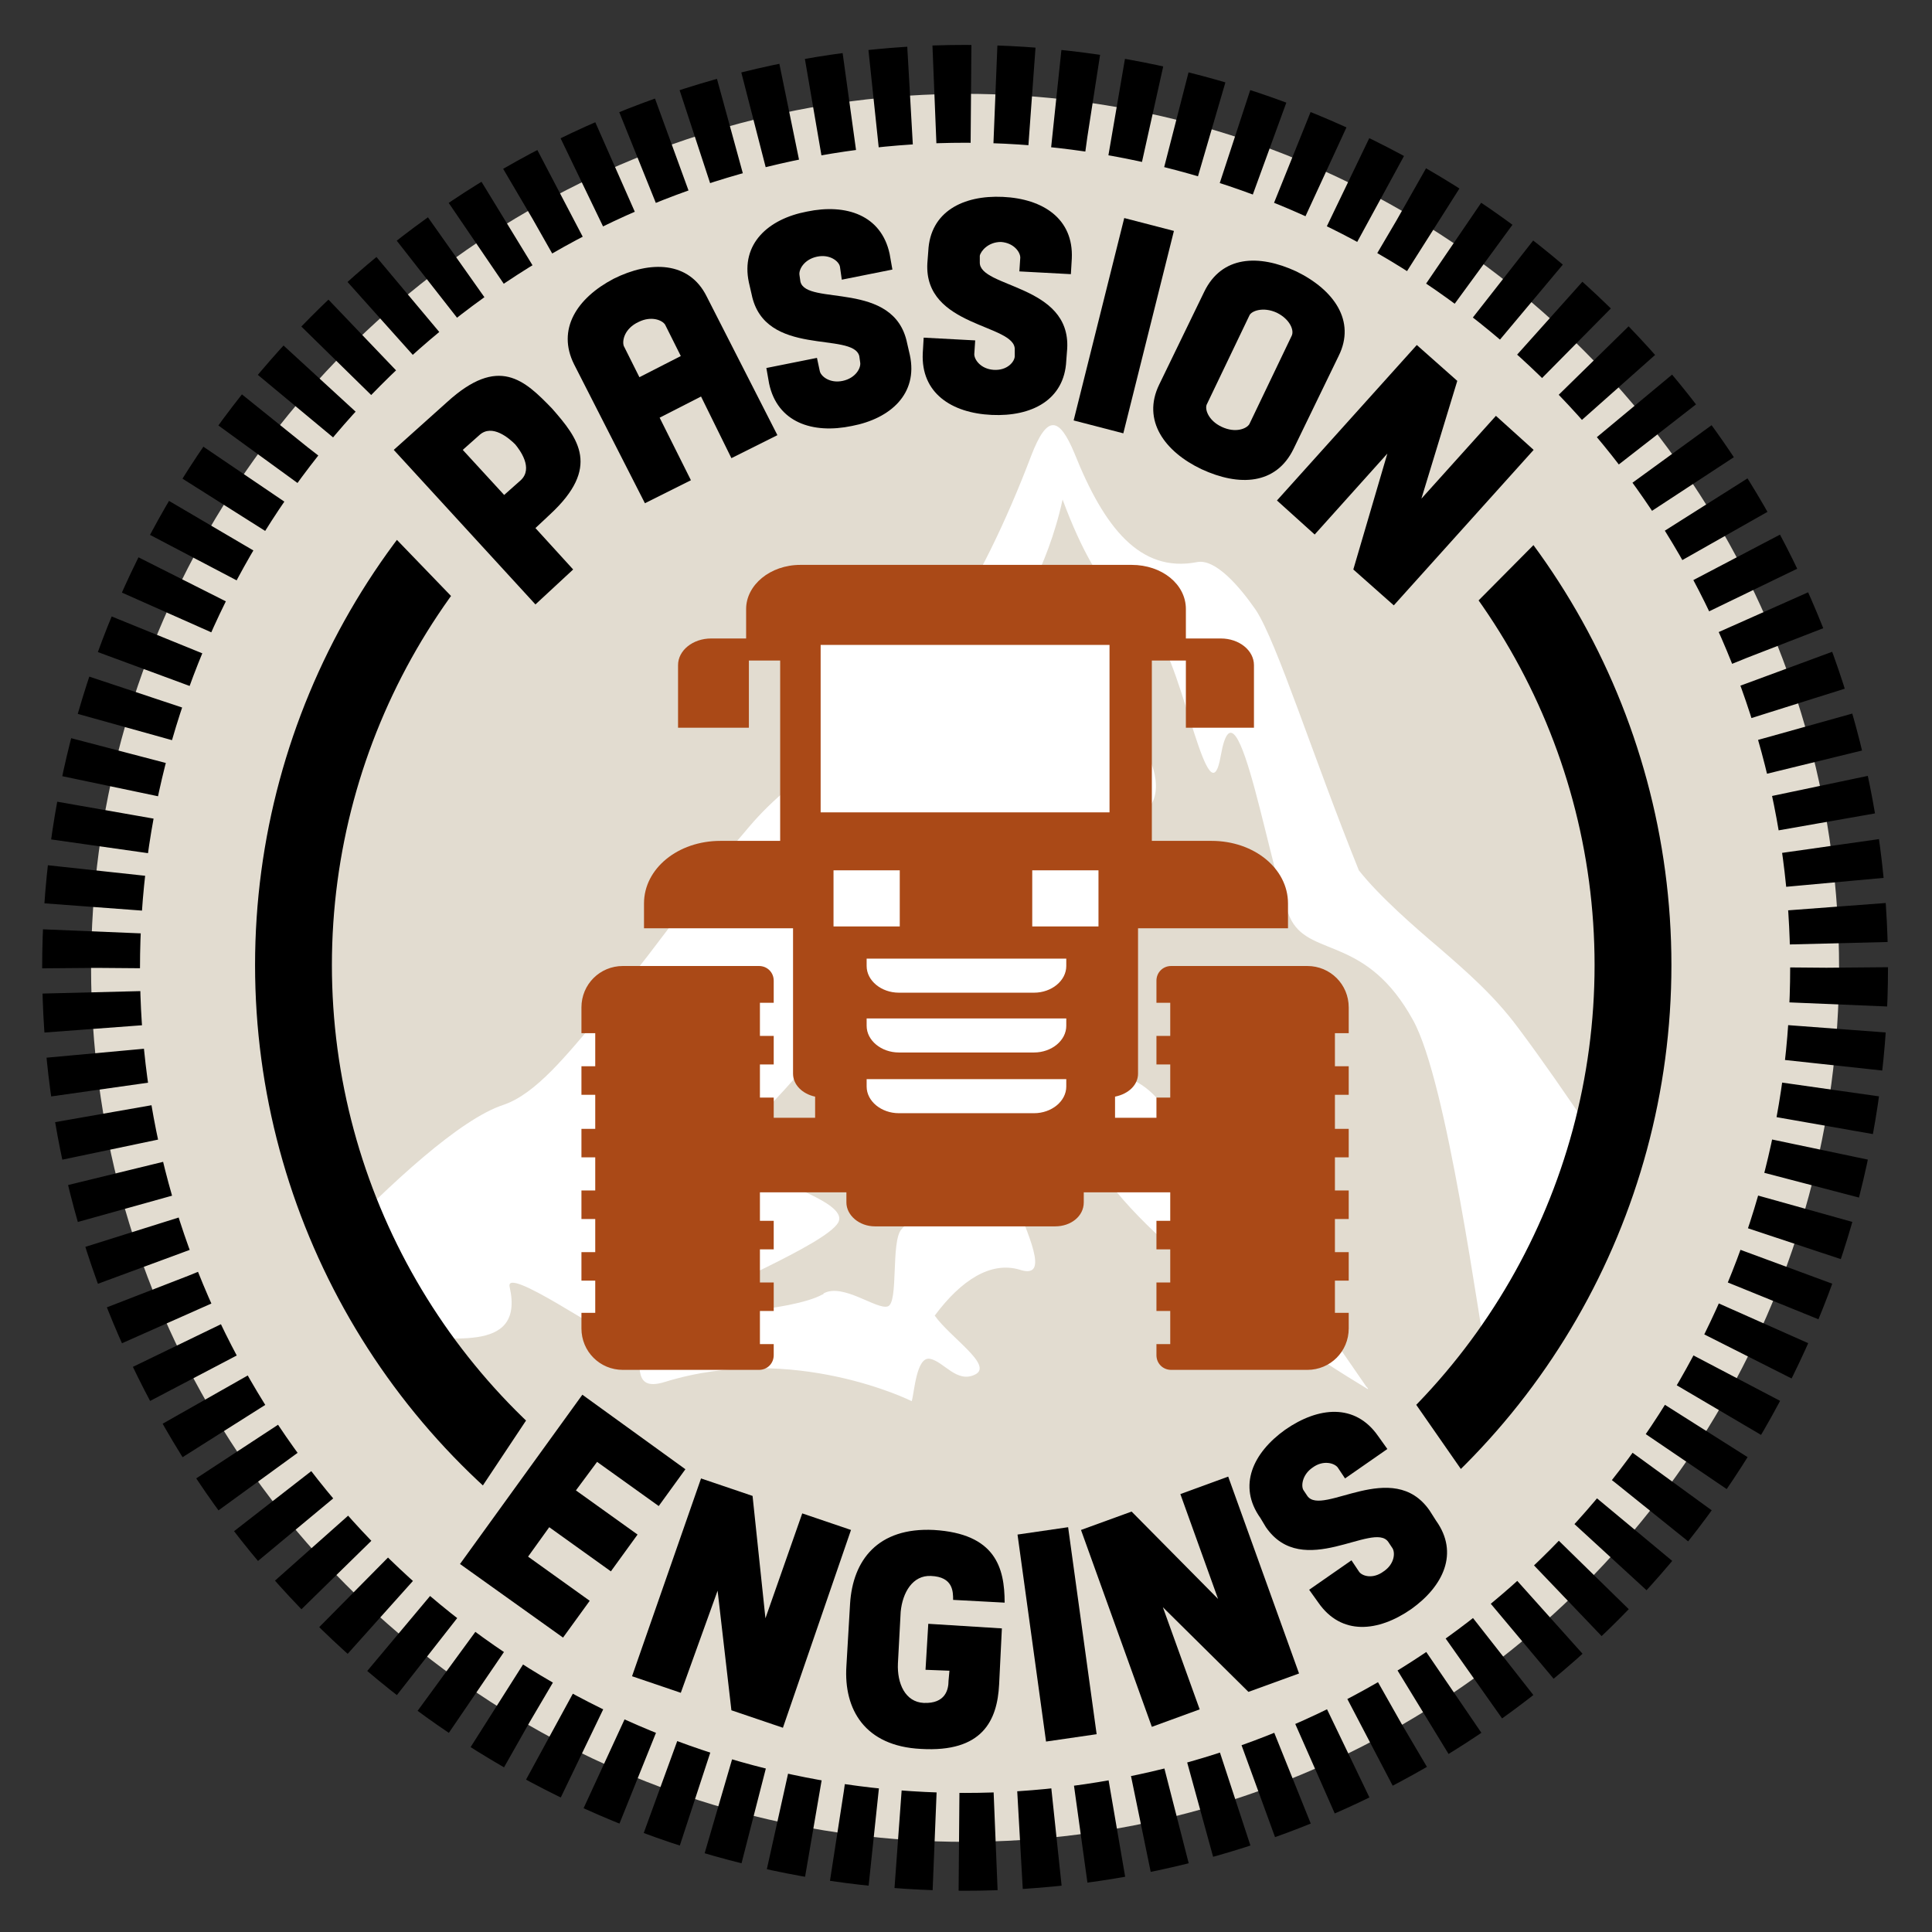
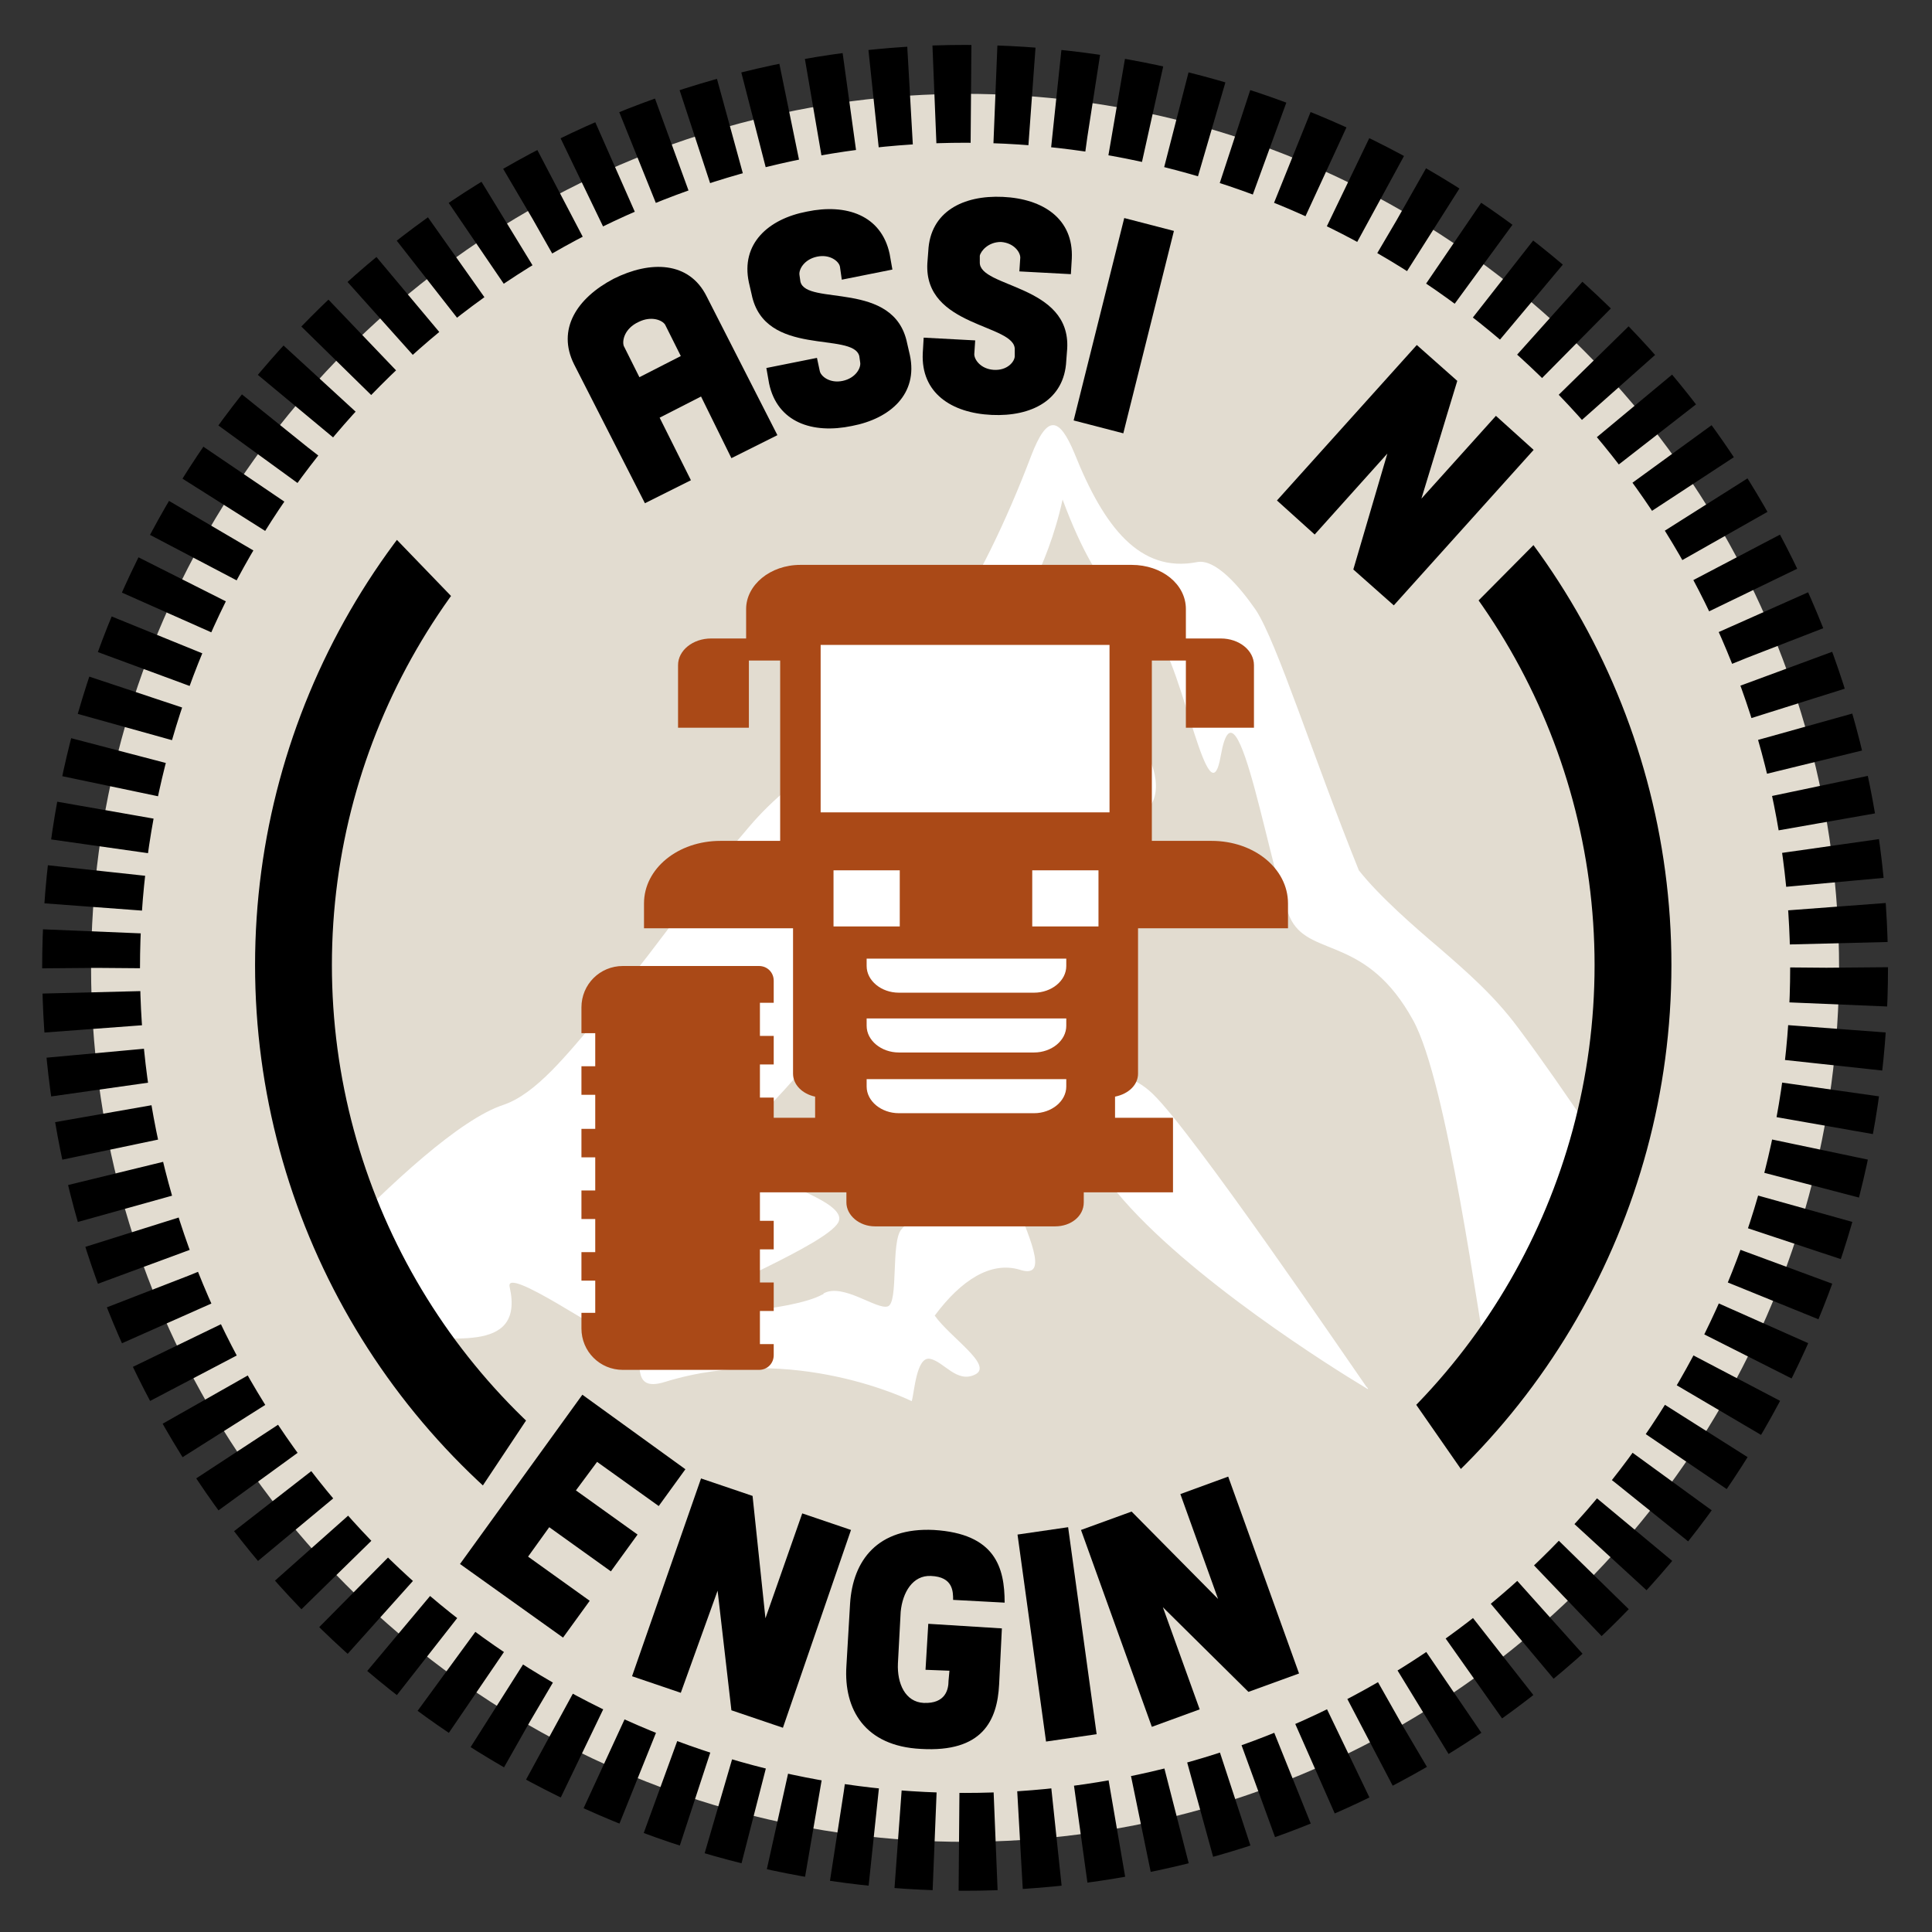
<svg xmlns="http://www.w3.org/2000/svg" xmlns:xlink="http://www.w3.org/1999/xlink" version="1.1" id="Calque_1" x="0px" y="0px" viewBox="0 0 210 210" style="enable-background:new 0 0 210 210;" xml:space="preserve">
  <rect x="0" y="0" width="210" height="210" fill="#333333" stroke="none" />
  <style type="text/css">
	.st0{fill:#E2DCD0;}
	.st1{fill:none;stroke:#000000;stroke-width:10.633;stroke-miterlimit:10;stroke-dasharray:3.979,2.653;}
	.st2{clip-path:url(#XMLID_2_);}
	.st3{fill:#FFFFFF;}
	.st4{clip-path:url(#XMLID_3_);fill:none;stroke:#000000;stroke-width:8.352;stroke-miterlimit:10;}
	.st5{fill:#AA4917;}
</style>
  <g id="XMLID_1210_">
    <g id="XMLID_1246_">
      <circle id="XMLID_25_" class="st0" cx="104.9" cy="105.2" r="95" />
      <circle id="XMLID_24_" class="st1" cx="104.9" cy="105.2" r="95" />
    </g>
    <g id="XMLID_1242_">
      <defs>
        <ellipse id="XMLID_1243_" cx="104.9" cy="99" rx="74" ry="75.3" />
      </defs>
      <clipPath id="XMLID_2_">
        <use xlink:href="#XMLID_1243_" style="overflow:visible;" />
      </clipPath>
      <g id="XMLID_1244_" class="st2">
        <path id="XMLID_1245_" class="st3" d="M188.6,150.4c-13.8-11.5-26.2,2.3-26.6,0c-1.3-7.2-4.7-32.8-8.4-39.5     c-5-9.1-11-6.9-13.2-10.8c-2.2-4-5.9-28.1-7.7-18c-1.3,7.6-4.1-9.8-7.1-13.2c-2.1-2.3-5.8-3-10.1-14.6     c-1.7,7.8-5.2,12.4-5.7,14.9c-1.2,5.7,10.8,10.5,13.1,11.3c2.3,0.7,3.6,5.3,2.1,7.1c-1.6,1.7-6.5-8.2-8.3-6.7     c-0.1,2.3,6.9,12.6,5.4,15.2c-1.5,2.6-9.5-9.7-14.4-16.6c0.9,9-0.8,11.2-1.7,15.6c4.5,2,18,7.9,16.3,11.3     c-1.7,3.3-13.1-4.1-19.4-7.4c-6.1-3.2-9,2.4-12.1,9.6c2.4,4.7,4.2,9.5,2.7,11.2c-1.4,1.8-2.5-4.6-4.1-7.6     c-1.4,5-8.3,9.2-9.4,13.3c1.7,2.5,12.5,4.9,11.1,7.4c-1.4,2.4-14.3,7.6-15.4,8.8c-1.5,1.7,10.5,0.8,13.7-1c0.1,0,0.1,0,0.1-0.1     c2.1-1.2,5.8,1.8,7,1.4c1.2-0.4,0.3-7.1,1.5-8.4c4.5-4.8,9-9.7,13.7-13.9c3.6-3.3,9.7-4.6,13.6-0.8c4.3,4.1,21.1,28.8,23.2,31.8     c0.1,0.1,0.2,0.2,0.2,0.3c0,0-0.2-0.1-0.5-0.3c-3-1.8-19.1-11.8-26.8-21.1c-4.5-5.4-7.1-6-11.2,0.7c2.2,5.2,3.6,8.7,0.6,7.7     c-3.1-0.9-6.3,1.1-9.2,5c1.7,2.4,6.4,5.4,4.4,6.4c-2,1-3.4-1.4-4.9-1.7c-1.5-0.3-1.7,3.6-2,4.6c0,0-12.8-6.4-26.8-2.1     c-4.1,1.3-2.1-3-3.3-3.6c-3.6-1.7-14.2-9.1-13.6-6.7c1.7,7.6-7.3,5-11.4,5.7c-2.7,0.4-8.4,1.4-11.5,2.3     c0.1,0.2-10.4,2.7-10.4,2.7c2.7-2.9,23.2-27.4,32.6-30.5c3.6-1.2,7-5.6,10.2-9.3c0.5-0.5,4.1-5.1,5.5-6.9c3.6-4.7,7.2-9.6,11-14     c2.7-3.2,5.8-5.5,8.9-7.8c9.2-6.8,16.3-18.1,21.8-32.6c1.7-4.4,3-4.3,4.7-0.2c3.2,8,7.1,13,13.3,11.8c2-0.4,4.6,2.6,6.4,5.2     c2.3,3.5,6.2,15.9,11.2,28.3c2.2,2.8,6.1,6.2,8.7,8.4c3,2.6,6,5.2,8.6,8.7c5.4,7.2,10.4,15.2,15.7,22.4     C182.9,136.5,189.5,151.2,188.6,150.4z" />
      </g>
    </g>
    <g id="XMLID_1439_">
-       <path id="XMLID_1444_" d="M48.6,43.7c5.6-5.1,8.4-2.4,11.4,0.7l0,0c2.9,3.3,5.3,6.4-0.2,11.5l-1.6,1.5l4.1,4.5l-4.1,3.8L42.8,48.9    L48.6,43.7z M54.8,53.8l1.8-1.6c1.4-1.3-0.1-3.3-0.6-3.9c-0.6-0.6-2.5-2.3-3.9-1l-1.8,1.6L54.8,53.8z" />
      <path id="XMLID_1448_" d="M76.2,43.1l-4.5,2.3l3.4,6.8l-5,2.5l-7.7-15.1c-1.9-3.8,0.3-7.2,4.3-9.3c4-2,8.2-1.9,10.1,1.9l7.7,15.1    l-5,2.5L76.2,43.1z M74,38.7l-1.7-3.4c-0.3-0.5-1.5-1-2.9-0.3c-1.5,0.7-1.8,2-1.6,2.6l1.7,3.4L74,38.7z" />
      <path id="XMLID_1456_" d="M86.9,29.9l0.1,0.7c0.6,2.7,10.2-0.2,11.6,6.7l0.3,1.3c0.9,4.2-2.1,6.9-6.3,7.7c-4.3,0.9-8.1-0.4-9-4.6    l-0.3-1.7l5.5-1.1l0.3,1.4c0.1,0.6,1.1,1.4,2.5,1.1c1.4-0.3,2-1.4,1.9-2l-0.1-0.7C92.7,36,83.1,38.9,81.7,32l-0.3-1.3    c-0.9-4.2,2.1-6.9,6.3-7.7c4.3-0.9,8.1,0.4,9,4.6l0.3,1.7l-5.5,1.1L91.3,29c-0.1-0.6-1.1-1.4-2.5-1.1    C87.4,28.2,86.8,29.3,86.9,29.9z" />
      <path id="XMLID_1464_" d="M106.5,27.8l0,0.7c-0.1,2.8,9.9,2.4,9.5,9.4l-0.1,1.3c-0.2,4.3-3.8,6.1-8.1,5.9    c-4.4-0.2-7.7-2.4-7.5-6.7l0.1-1.7l5.6,0.3l-0.1,1.5c0,0.6,0.7,1.6,2.1,1.7c1.5,0.1,2.3-0.9,2.3-1.5l0-0.7    c0.1-2.8-9.9-2.4-9.5-9.4l0.1-1.3c0.2-4.3,3.8-6.1,8.1-5.9c4.4,0.2,7.7,2.4,7.5,6.7l-0.1,1.7l-5.6-0.3l0.1-1.5    c0-0.6-0.7-1.6-2.1-1.7C107.4,26.3,106.6,27.3,106.5,27.8z" />
      <path id="XMLID_1466_" d="M122.2,23.7l5.4,1.4l-5.5,22l-5.4-1.4L122.2,23.7z" />
-       <path id="XMLID_1476_" d="M126,41.8l4.9-10.1c1.9-3.9,5.9-4.1,10-2.2c4.1,2,6.5,5.4,4.6,9.2l-4.9,10.1c-1.9,3.9-5.9,4.1-10,2.2    C126.6,49.1,124.1,45.7,126,41.8z M135.8,34.3l-4.6,9.6c-0.3,0.5,0.1,1.8,1.6,2.5c1.5,0.7,2.7,0.2,3-0.3l4.6-9.6    c0.3-0.6-0.2-1.8-1.6-2.5C137.3,33.3,136,33.8,135.8,34.3z" />
      <path id="XMLID_1481_" d="M154,37.5l4.4,3.9l-3.9,12.8l8.1-9l4.1,3.7l-15.2,16.9l-4.4-3.9l3.7-12.6l-7.9,8.8l-4.1-3.7L154,37.5z" />
    </g>
    <g id="XMLID_1409_">
      <path id="XMLID_1410_" d="M63.3,151.6l11.2,8.1l-2.9,4l-6.7-4.8l-2.3,3.1l6.7,4.8l-2.9,4l-6.7-4.8l-2.3,3.2l6.7,4.8l-2.9,4L50,170    L63.3,151.6z" />
      <path id="XMLID_1412_" d="M76.2,160.7l5.6,1.9l1.4,13.3l4-11.4l5.3,1.8l-7.4,21.5l-5.6-1.9l-1.5-13L74,184l-5.3-1.8L76.2,160.7z" />
      <path id="XMLID_1420_" d="M108.9,177l-0.3,6.1c-0.2,3.9-1.8,7.4-8.5,7c-6.1-0.3-8.4-4.3-8.1-9l0.4-6.8c0.3-4.7,3-8.3,9.1-8    c6.7,0.4,7.7,4.1,7.7,7.9l-5.6-0.3c0-0.9,0-2.5-2.4-2.6c-2-0.1-3.1,1.8-3.3,3.9l-0.3,5.6c-0.1,2.2,0.8,4.2,2.8,4.3    c2.4,0.1,2.7-1.5,2.7-2.4l0.1-1.1l-2.6-0.1l0.3-5L108.9,177z" />
      <path id="XMLID_1423_" d="M110.6,166.8l5.5-0.8l3.1,22.5l-5.5,0.8L110.6,166.8z" />
      <path id="XMLID_1429_" d="M117.5,166.3l5.5-2l9.4,9.5l-4.1-11.4l5.2-1.9l7.7,21.4l-5.5,2l-9.3-9.2l4,11.1l-5.2,1.9L117.5,166.3z" />
-       <path id="XMLID_1437_" d="M141.7,162l0.4,0.6c1.6,2.3,9.3-4.2,13.3,1.6l0.7,1.1c2.5,3.5,0.8,7.1-2.7,9.6    c-3.6,2.5-7.6,2.9-10.1-0.7l-1-1.4l4.6-3.2l0.8,1.2c0.3,0.5,1.5,0.9,2.7,0c1.2-0.8,1.3-2.1,0.9-2.6l-0.4-0.6    c-1.6-2.3-9.3,4.2-13.3-1.6L137,165c-2.5-3.5-0.8-7.1,2.7-9.6c3.6-2.5,7.6-2.9,10.1,0.7l1,1.4l-4.6,3.2l-0.8-1.2    c-0.4-0.5-1.6-0.8-2.7,0C141.5,160.3,141.4,161.6,141.7,162z" />
    </g>
    <g id="XMLID_1235_">
      <defs>
        <polygon id="XMLID_1236_" points="17.5,32.1 63.9,80.2 145.9,80.2 195,30.7 224.4,100.3 214.6,195.1 173.9,181.4 144.9,139.7      63.3,145.2 36.9,184.9 -3.7,133.3 3.3,47.5    " />
      </defs>
      <clipPath id="XMLID_3_">
        <use xlink:href="#XMLID_1236_" style="overflow:visible;" />
      </clipPath>
      <circle id="XMLID_1237_" class="st4" cx="104.7" cy="104.9" r="72.8" />
    </g>
    <g id="XMLID_1211_">
      <path id="XMLID_1232_" class="st5" d="M123.7,116.7v-15.8H140v-2.7c0-3.8-3.7-6.8-8.3-6.8h-6.5V71.8h3.7v7.3h7.4v-6.8    c0-1.6-1.6-2.9-3.6-2.9h-3.8v-3.2c0-2.7-2.6-4.8-5.9-4.8h-36c-3.3,0-5.9,2.2-5.9,4.8v3.2h-3.8c-2,0-3.6,1.3-3.6,2.9v6.8h7.7v-7.3    h3.4v19.6h-6.5c-4.6,0-8.3,3-8.3,6.8v2.7h16.2v15.8c0,1.2,1,2.2,2.4,2.5v2.3H82v8.1h10v1.1c0,1.4,1.4,2.6,3.1,2.6h19.6    c1.7,0,3.1-1.1,3.1-2.6v-1.1h9.7v-8.1h-6.3v-2.3C122.7,118.9,123.7,117.9,123.7,116.7z" />
      <rect id="XMLID_1229_" x="90.6" y="94.6" class="st3" width="7.2" height="6.1" />
      <path id="XMLID_1226_" class="st3" d="M115.9,118.1c0,1.6-1.6,2.9-3.5,2.9H97.7c-1.9,0-3.5-1.3-3.5-2.9v-0.8h21.7V118.1z" />
      <path id="XMLID_1223_" class="st3" d="M115.9,111.5c0,1.6-1.6,2.9-3.5,2.9H97.7c-1.9,0-3.5-1.3-3.5-2.9v-0.8h21.7V111.5z" />
      <path id="XMLID_1220_" class="st3" d="M115.9,105c0,1.6-1.6,2.9-3.5,2.9H97.7c-1.9,0-3.5-1.3-3.5-2.9v-0.8h21.7V105z" />
      <rect id="XMLID_1217_" x="112.2" y="94.6" class="st3" width="7.2" height="6.1" />
      <rect id="XMLID_1214_" x="89.2" y="70.1" class="st3" width="31.4" height="18.2" />
-       <path id="XMLID_1213_" class="st5" d="M145.1,142.8v-3.6h1.5v-3.1h-1.5v-3.6h1.5v-3.1h-1.5v-3.6h1.5v-3.1h-1.5V119h1.5v-3.1h-1.5    v-3.6h1.5v-2.8c0-2.5-2-4.5-4.5-4.5h-14.8c-0.9,0-1.6,0.7-1.6,1.6v2.4h1.5v3.6h-1.5v3.1h1.5v3.6h-1.5v3.1h1.5v3.6h-1.5v3.1h1.5    v3.6h-1.5v3.1h1.5v3.6h-1.5v3.1h1.5v3.6h-1.5v1.2c0,0.9,0.7,1.6,1.6,1.6h14.8c2.5,0,4.5-2,4.5-4.5v-1.7H145.1z" />
      <path id="XMLID_1212_" class="st5" d="M64.7,142.8v-3.6h-1.5v-3.1h1.5v-3.6h-1.5v-3.1h1.5v-3.6h-1.5v-3.1h1.5V119h-1.5v-3.1h1.5    v-3.6h-1.5v-2.8c0-2.5,2-4.5,4.5-4.5h14.8c0.9,0,1.6,0.7,1.6,1.6v2.4h-1.5v3.6h1.5v3.1h-1.5v3.6h1.5v3.1h-1.5v3.6h1.5v3.1h-1.5    v3.6h1.5v3.1h-1.5v3.6h1.5v3.1h-1.5v3.6h1.5v1.2c0,0.9-0.7,1.6-1.6,1.6H67.7c-2.5,0-4.5-2-4.5-4.5v-1.7H64.7z" />
    </g>
  </g>
</svg>